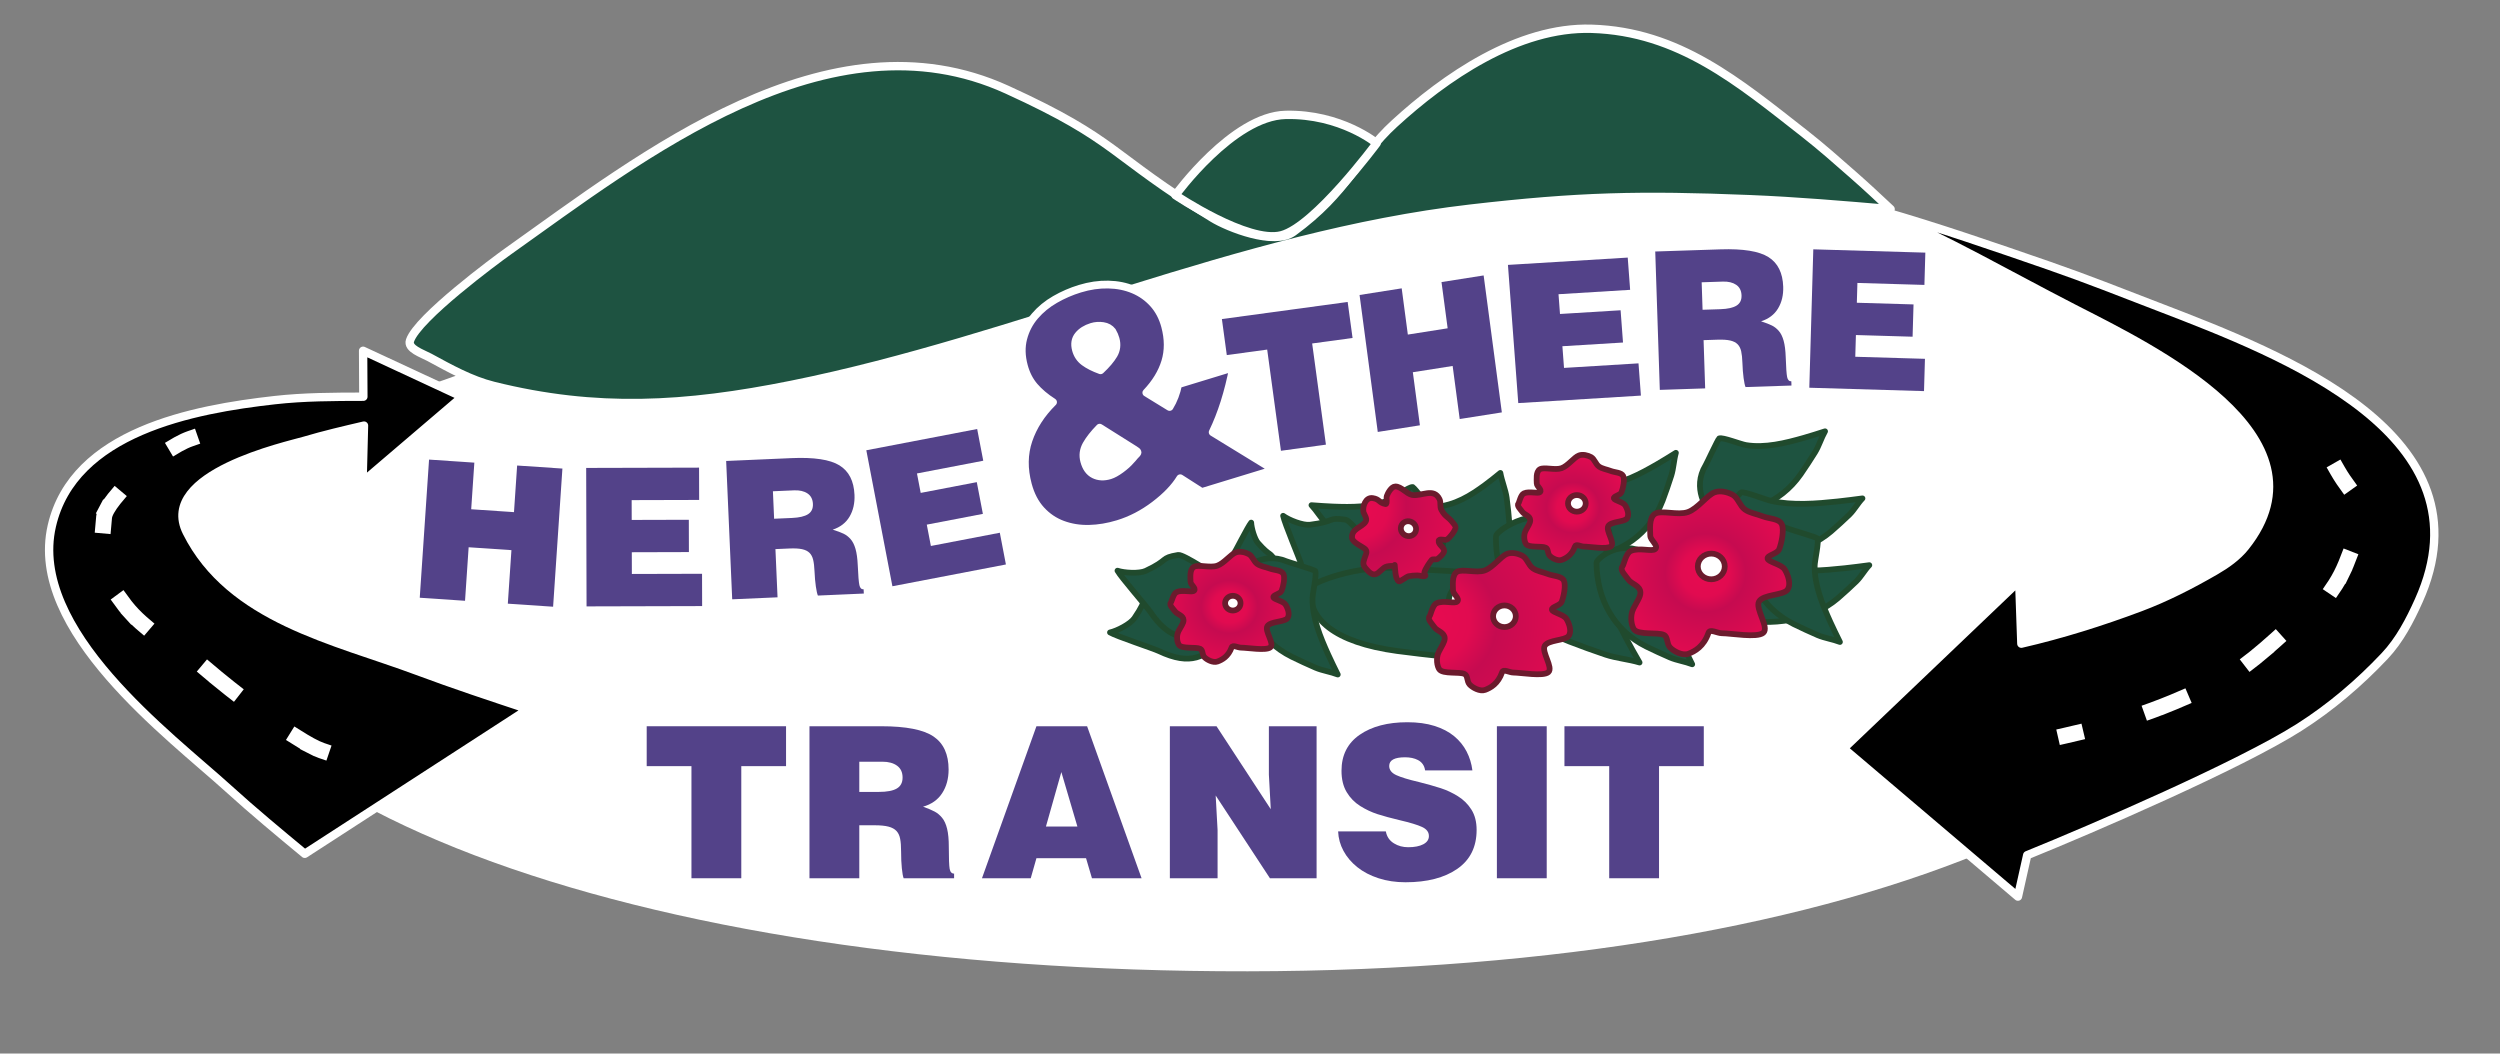
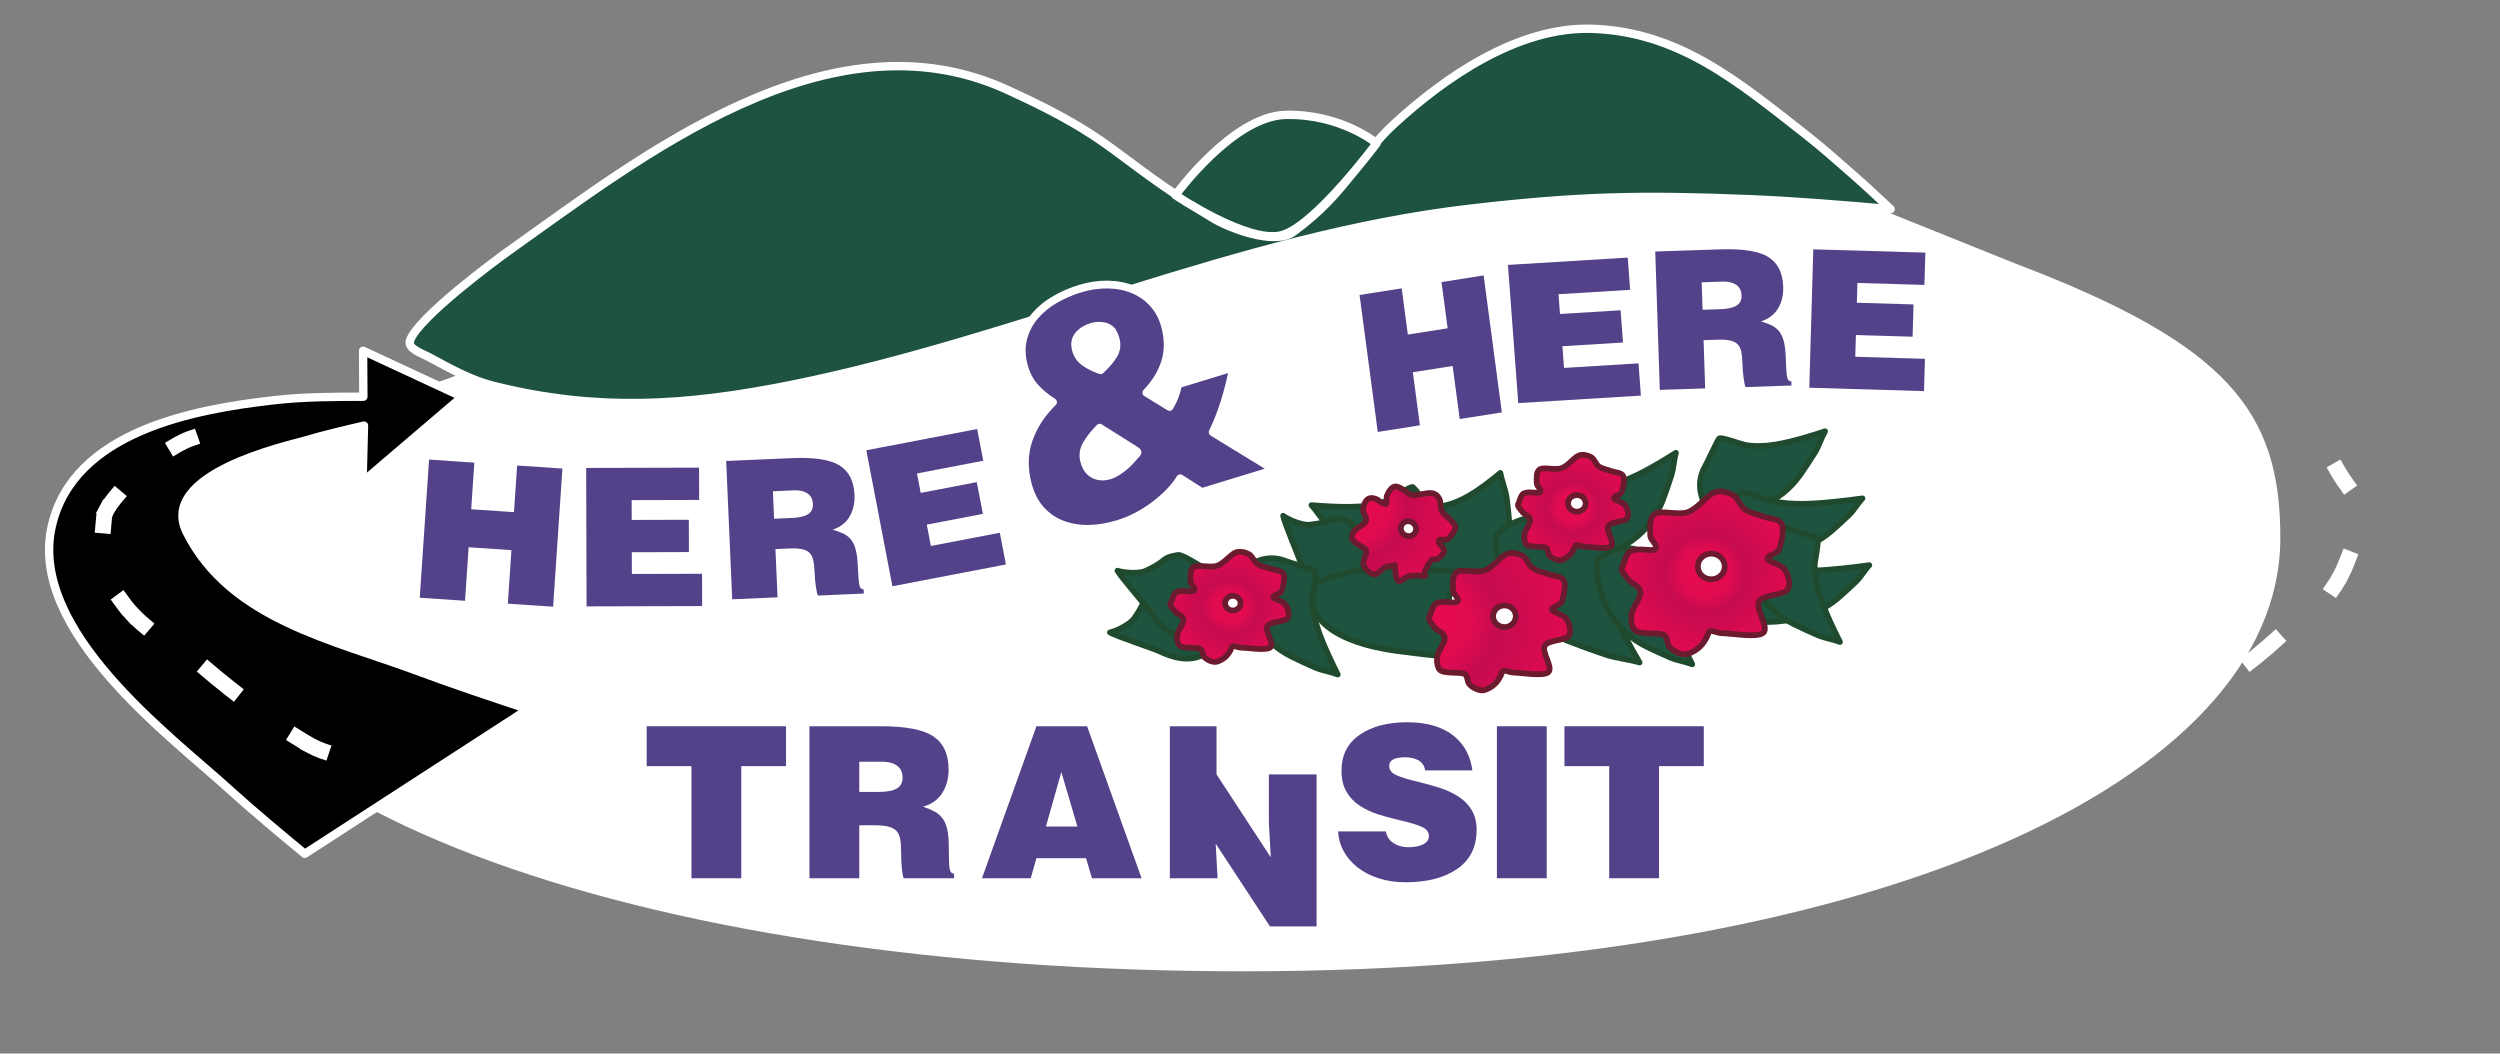
<svg xmlns="http://www.w3.org/2000/svg" xmlns:ns1="http://www.serif.com/" width="100%" height="100%" viewBox="0 0 299 126" version="1.1" xml:space="preserve" style="fill-rule:evenodd;clip-rule:evenodd;stroke-linecap:square;stroke-linejoin:round;stroke-miterlimit:1.5;">
  <rect x="0" y="0" width="299" height="126" fill="#808080" stroke="none" />
  <rect id="Here-and-There-Transit" x="-0" y="0" width="298.083" height="125.2" style="fill:none;" />
  <g id="Here-and-There-Transit1" ns1:id="Here-and-There-Transit">
    <path d="M213.105,20.298l28.032,11.26c25.385,9.664 31.591,17.67 31.591,32.753c-0,29.407 -49.488,51.76 -123.5,51.857c-74.012,0.097 -129.5,-20.499 -129.5,-49.907c-0,-15.506 9.108,-11.896 35.755,-21.672l109.955,-19.076c1.009,-0.534 40.181,-9.231 47.667,-5.215Z" style="fill:#fff;" />
    <path id="mountains" d="M226.117,25.013c-1.457,-1.364 -2.914,-2.729 -4.414,-4.045c-1.936,-1.699 -3.863,-3.413 -5.893,-4.999c-7.872,-6.154 -15.034,-12.213 -25.459,-12.526c-8.825,-0.265 -17.572,5.831 -23.611,11.37c-4.423,4.056 -5.467,8.106 -12.069,12.927c-2.289,1.672 -7.786,-0.527 -9.634,-1.658c-12.435,-7.61 -11.216,-9.252 -24.601,-15.358c-21.358,-9.742 -43.762,8.051 -59.678,19.34c-1.44,1.022 -10.824,7.954 -11.722,10.668c-0.324,0.977 1.434,1.525 2.339,2.015c2.451,1.33 4.939,2.724 7.645,3.4c12.312,3.072 22.921,2.435 35.622,-0.119c27.165,-5.463 53.683,-17.892 81.218,-21.076c12.925,-1.494 20.305,-1.66 33.385,-1.131c5.633,0.228 11.255,0.71 16.872,1.192Z" style="fill:#1e5341;stroke:#fff;stroke-width:1px;" />
    <g>
      <path d="M55.618,71.854l0.431,-6.402l5.118,0.345l-0.432,6.402l5.416,0.365l1.113,-16.523l-5.415,-0.364l-0.376,5.576l-5.118,-0.345l0.376,-5.576l-5.416,-0.365l-1.113,16.522l5.416,0.365Z" style="fill:#534289;fill-rule:nonzero;" />
      <path d="M83.975,72.488l-0.01,-3.864l-8.395,0.023l-0.007,-2.599l6.83,-0.019l-0.01,-3.864l-6.831,0.019l-0.006,-2.369l8.073,-0.022l-0.011,-3.864l-13.501,0.036l0.045,16.56l13.823,-0.037Z" style="fill:#534289;fill-rule:nonzero;" />
      <path d="M92.44,58.755l2.528,-0.11c0.658,-0.029 1.193,0.094 1.604,0.367c0.411,0.274 0.629,0.694 0.654,1.261c0.024,0.552 -0.169,0.959 -0.58,1.223c-0.41,0.263 -1.052,0.414 -1.925,0.452l-2.137,0.093l-0.144,-3.286Zm1.956,6.845c0.644,-0.029 1.155,-0.001 1.535,0.082c0.38,0.083 0.674,0.228 0.882,0.434c0.209,0.205 0.355,0.483 0.439,0.832c0.085,0.35 0.14,0.815 0.165,1.397c0.029,0.674 0.082,1.275 0.159,1.801c0.077,0.526 0.158,0.887 0.243,1.083l5.492,-0.24l-0.022,-0.505c-0.261,0.011 -0.429,-0.154 -0.505,-0.496c-0.077,-0.342 -0.142,-1.134 -0.196,-2.375c-0.035,-0.812 -0.126,-1.468 -0.27,-1.968c-0.145,-0.5 -0.342,-0.89 -0.592,-1.171c-0.25,-0.281 -0.528,-0.495 -0.834,-0.643c-0.306,-0.148 -0.739,-0.309 -1.299,-0.484c0.908,-0.301 1.58,-0.821 2.015,-1.561c0.436,-0.741 0.632,-1.609 0.589,-2.605c-0.072,-1.654 -0.672,-2.829 -1.8,-3.524c-1.128,-0.695 -3.039,-0.984 -5.736,-0.866l-7.812,0.341l0.722,16.544l5.423,-0.237l-0.252,-5.767l1.654,-0.072Z" style="fill:#534289;fill-rule:nonzero;" />
      <path d="M120.306,67.511l-0.728,-3.795l-8.245,1.582l-0.49,-2.552l6.709,-1.287l-0.728,-3.795l-6.709,1.287l-0.446,-2.326l7.928,-1.522l-0.728,-3.794l-13.259,2.544l3.121,16.263l13.575,-2.605Z" style="fill:#534289;fill-rule:nonzero;" />
-       <path d="M146.724,42.467l4.832,-0.657l1.645,12.102l5.379,-0.732l-1.646,-12.101l4.832,-0.657l-0.586,-4.308l-15.042,2.046l0.586,4.307Z" style="fill:#534289;fill-rule:nonzero;" />
      <path d="M169.82,50.866l-0.844,-6.347l4.761,-0.75l0.844,6.347l5.039,-0.794l-2.177,-16.38l-5.039,0.794l0.735,5.528l-4.761,0.751l-0.735,-5.529l-5.039,0.794l2.177,16.38l5.039,-0.794Z" style="fill:#534289;fill-rule:nonzero;" />
      <path d="M196.253,47.314l-0.288,-3.856l-8.909,0.544l-0.194,-2.594l7.249,-0.442l-0.288,-3.857l-7.249,0.443l-0.177,-2.364l8.567,-0.524l-0.288,-3.856l-14.327,0.875l1.235,16.527l14.669,-0.896Z" style="fill:#534289;fill-rule:nonzero;" />
      <path d="M203.519,33.762l2.528,-0.083c0.659,-0.022 1.193,0.106 1.601,0.384c0.408,0.278 0.621,0.701 0.64,1.268c0.018,0.552 -0.179,0.957 -0.593,1.216c-0.413,0.259 -1.056,0.403 -1.93,0.432l-2.138,0.07l-0.108,-3.287Zm1.883,6.865c0.644,-0.021 1.155,0.012 1.534,0.099c0.378,0.087 0.671,0.235 0.877,0.443c0.207,0.208 0.35,0.487 0.431,0.837c0.08,0.35 0.13,0.816 0.149,1.399c0.022,0.674 0.069,1.275 0.14,1.802c0.071,0.527 0.148,0.888 0.232,1.085l5.494,-0.181l-0.017,-0.506c-0.261,0.009 -0.427,-0.158 -0.5,-0.501c-0.073,-0.343 -0.129,-1.135 -0.17,-2.376c-0.027,-0.812 -0.11,-1.469 -0.249,-1.971c-0.14,-0.502 -0.333,-0.894 -0.58,-1.178c-0.247,-0.283 -0.523,-0.5 -0.827,-0.651c-0.304,-0.151 -0.735,-0.317 -1.293,-0.498c0.91,-0.291 1.588,-0.804 2.031,-1.54c0.444,-0.736 0.649,-1.602 0.617,-2.598c-0.055,-1.655 -0.642,-2.836 -1.763,-3.543c-1.12,-0.707 -3.029,-1.016 -5.726,-0.927l-7.816,0.257l0.546,16.551l5.425,-0.179l-0.19,-5.77l1.655,-0.054Z" style="fill:#534289;fill-rule:nonzero;" />
      <path d="M230.112,46.776l0.112,-3.862l-8.333,-0.246l0.075,-2.598l6.78,0.2l0.112,-3.862l-6.78,-0.2l0.068,-2.368l8.013,0.236l0.111,-3.862l-13.4,-0.395l-0.478,16.553l13.72,0.404Z" style="fill:#534289;fill-rule:nonzero;" />
      <path d="M130.567,39.093c0.439,-0.134 0.892,-0.166 1.36,-0.096c0.468,0.07 0.836,0.277 1.103,0.622c0.185,0.316 0.317,0.622 0.397,0.918c0.185,0.689 0.11,1.318 -0.224,1.886c-0.335,0.569 -0.861,1.189 -1.579,1.862c-0.801,-0.288 -1.451,-0.616 -1.949,-0.983c-0.498,-0.367 -0.83,-0.859 -0.995,-1.474c-0.185,-0.69 -0.09,-1.265 0.286,-1.726c0.375,-0.461 0.909,-0.798 1.601,-1.009Zm13.166,19.753l8.653,-2.645l-7.352,-4.506c1.061,-2.189 1.878,-4.77 2.453,-7.744l-6.575,2.01c-0.201,1.021 -0.545,1.925 -1.032,2.713l-2.78,-1.707c1.11,-1.166 1.864,-2.402 2.262,-3.709c0.398,-1.307 0.392,-2.724 -0.017,-4.251c-0.284,-1.058 -0.756,-1.953 -1.414,-2.685c-0.658,-0.731 -1.444,-1.29 -2.36,-1.676c-0.915,-0.386 -1.924,-0.591 -3.029,-0.613c-1.104,-0.022 -2.233,0.143 -3.387,0.496c-1.038,0.317 -2.028,0.746 -2.968,1.287c-0.941,0.541 -1.744,1.199 -2.41,1.976c-0.665,0.776 -1.13,1.671 -1.395,2.684c-0.265,1.013 -0.239,2.111 0.079,3.293c0.257,0.96 0.677,1.778 1.257,2.453c0.581,0.675 1.323,1.3 2.227,1.877c-1.401,1.387 -2.379,2.905 -2.935,4.553c-0.556,1.649 -0.58,3.421 -0.071,5.317c0.331,1.231 0.858,2.242 1.582,3.033c0.724,0.791 1.578,1.369 2.563,1.734c0.984,0.366 2.041,0.535 3.17,0.51c1.129,-0.025 2.282,-0.218 3.458,-0.578c1.546,-0.472 3.009,-1.232 4.388,-2.28c1.379,-1.047 2.397,-2.111 3.056,-3.192l2.577,1.65Zm-8.023,-5.06c0.207,0.123 0.321,0.221 0.341,0.295c0.02,0.074 -0.1,0.23 -0.361,0.47c-0.168,0.211 -0.311,0.375 -0.43,0.491c-0.303,0.359 -0.705,0.722 -1.206,1.088c-0.5,0.366 -0.935,0.606 -1.305,0.718c-0.715,0.219 -1.354,0.188 -1.916,-0.093c-0.562,-0.281 -0.949,-0.816 -1.16,-1.604c-0.185,-0.689 -0.1,-1.348 0.255,-1.976c0.356,-0.628 0.886,-1.303 1.592,-2.025l4.19,2.636Z" style="fill:#534289;fill-rule:nonzero;stroke:#fff;stroke-width:0.93px;stroke-linecap:butt;stroke-miterlimit:2;" />
    </g>
    <path d="M63.152,84.819l-26.703,17.296c-3.079,-2.551 -6.161,-5.104 -9.122,-7.793c-6.959,-6.321 -23.997,-18.937 -21.131,-31.414c2.594,-11.296 16.98,-13.968 26.655,-15.052c3.516,-0.395 7.068,-0.402 10.606,-0.409l-0.03,-5.495l11.848,5.508l-11.913,10.169l0.172,-6.728c-2.388,0.557 -4.779,1.116 -7.13,1.815c-1.925,0.573 -17.564,3.96 -14.077,10.938c5.211,10.429 17.682,12.9 27.549,16.582c4.386,1.637 8.832,3.11 13.276,4.583Z" style="stroke:#fff;stroke-width:1px;stroke-linecap:round;" />
    <path d="M22.736,52.476c-3.528,1.233 -10.047,7.238 -10.285,9.357c-1.359,12.077 7.757,14.329 12.295,18.262c2.446,2.12 10.72,8.651 13.7,9.667" style="fill:none;stroke:#fff;stroke-width:1.9px;stroke-dasharray:1.9,9.51,1.9,0;" />
    <g>
      <path d="M77.345,91.631l5.353,0l0,13.408l5.96,0l-0,-13.408l5.353,0l-0,-4.772l-16.666,0l0,4.772Z" style="fill:#534289;fill-rule:nonzero;" />
      <path d="M102.772,91.101l2.778,0c0.724,0 1.304,0.16 1.742,0.48c0.438,0.32 0.657,0.791 0.657,1.414c-0,0.606 -0.232,1.044 -0.695,1.313c-0.463,0.269 -1.174,0.404 -2.133,0.404l-2.349,0l0,-3.611Zm1.818,7.601c0.707,-0 1.267,0.054 1.68,0.164c0.412,0.109 0.728,0.282 0.946,0.517c0.219,0.236 0.367,0.547 0.442,0.935c0.076,0.387 0.114,0.9 0.114,1.54c-0,0.74 0.029,1.401 0.088,1.982c0.059,0.581 0.131,0.981 0.215,1.199l6.035,0l-0,-0.555c-0.286,-0 -0.463,-0.19 -0.531,-0.568c-0.067,-0.379 -0.101,-1.25 -0.101,-2.614c0,-0.892 -0.067,-1.616 -0.202,-2.171c-0.134,-0.556 -0.332,-0.993 -0.593,-1.313c-0.261,-0.32 -0.555,-0.568 -0.884,-0.745c-0.328,-0.177 -0.795,-0.375 -1.401,-0.593c1.01,-0.287 1.772,-0.825 2.285,-1.616c0.513,-0.792 0.77,-1.734 0.77,-2.829c0,-1.818 -0.602,-3.135 -1.805,-3.951c-1.204,-0.817 -3.287,-1.225 -6.25,-1.225l-8.585,0l0,18.18l5.959,0l0,-6.337l1.818,-0Z" style="fill:#534289;fill-rule:nonzero;" />
      <path d="M128.856,98.853l-3.762,0l1.843,-6.515l1.919,6.515Zm-5.58,6.186l0.681,-2.398l5.934,-0l0.707,2.398l5.934,0l-6.515,-18.18l-6.06,0l-6.514,18.18l5.833,0Z" style="fill:#534289;fill-rule:nonzero;" />
-       <path d="M145.496,86.859l-5.581,0l0,18.18l5.707,0l-0,-5.757l-0.227,-4.141l6.489,9.898l5.58,0l0,-18.18l-5.706,0l-0,5.783l0.227,4.141l-6.489,-9.924Z" style="fill:#534289;fill-rule:nonzero;" />
+       <path d="M145.496,86.859l-5.581,0l0,18.18l5.707,0l-0.227,-4.141l6.489,9.898l5.58,0l0,-18.18l-5.706,0l-0,5.783l0.227,4.141l-6.489,-9.924Z" style="fill:#534289;fill-rule:nonzero;" />
      <path d="M176.099,92.136c-0.101,-0.808 -0.333,-1.561 -0.694,-2.259c-0.362,-0.699 -0.859,-1.309 -1.49,-1.831c-0.632,-0.522 -1.414,-0.93 -2.349,-1.225c-0.934,-0.294 -2.015,-0.442 -3.244,-0.442c-2.357,0 -4.259,0.501 -5.707,1.503c-1.447,1.001 -2.171,2.436 -2.171,4.305c-0,1.01 0.206,1.86 0.618,2.55c0.413,0.69 0.956,1.246 1.629,1.667c0.673,0.421 1.364,0.745 2.071,0.972c0.707,0.227 1.59,0.467 2.651,0.72c1.229,0.286 2.117,0.555 2.664,0.808c0.547,0.252 0.82,0.614 0.82,1.085c0,0.421 -0.223,0.749 -0.669,0.985c-0.446,0.236 -1.048,0.354 -1.805,0.354c-0.64,-0 -1.204,-0.152 -1.692,-0.455c-0.539,-0.32 -0.867,-0.8 -0.985,-1.439l-5.706,-0c0.033,0.825 0.248,1.603 0.644,2.335c0.395,0.733 0.947,1.381 1.654,1.945c0.707,0.564 1.552,1.006 2.537,1.325c0.985,0.32 2.058,0.48 3.22,0.48c2.592,0 4.658,-0.534 6.198,-1.603c1.541,-1.069 2.311,-2.622 2.311,-4.659c-0,-0.959 -0.206,-1.767 -0.619,-2.424c-0.412,-0.656 -0.951,-1.191 -1.616,-1.603c-0.665,-0.413 -1.346,-0.733 -2.045,-0.96c-0.699,-0.227 -1.578,-0.475 -2.639,-0.745c-1.229,-0.286 -2.125,-0.559 -2.689,-0.82c-0.564,-0.261 -0.846,-0.627 -0.846,-1.099c0,-0.69 0.632,-1.035 1.894,-1.035c0.606,-0 1.12,0.109 1.54,0.328c0.489,0.253 0.775,0.665 0.859,1.237l5.656,0Z" style="fill:#534289;fill-rule:nonzero;" />
      <rect x="179.028" y="86.859" width="5.959" height="18.18" style="fill:#534289;fill-rule:nonzero;" />
      <path d="M187.108,91.631l5.353,0l-0,13.408l5.959,0l0,-13.408l5.353,0l0,-4.772l-16.665,0l-0,4.772Z" style="fill:#534289;fill-rule:nonzero;" />
    </g>
-     <path d="M241.753,76.983l-0.26,-7.5l-21.001,20.036l20.853,17.714l1.108,-4.954c7.843,-3.184 25.412,-10.756 32.56,-15.305c3.754,-2.388 7.171,-5.31 10.195,-8.517c1.788,-1.897 3.013,-4.26 4.069,-6.61c8.893,-19.784 -16.035,-29.348 -31.124,-35.15c-4.338,-1.667 -8.657,-3.385 -13.052,-4.906c-6.652,-2.301 -13.309,-4.61 -20.082,-6.558c7.881,3.403 15.309,7.703 22.929,11.617c9.373,4.815 31.205,15.207 20.588,28.533c-0.953,1.197 -2.265,2.124 -3.61,2.899c-2.87,1.657 -5.844,3.186 -8.962,4.356c-4.631,1.739 -9.378,3.231 -14.211,4.345Z" style="stroke:#fff;stroke-width:1px;" />
    <path d="M279.56,56.253c1.964,3.445 2.993,2.708 2.172,7.286c-0.614,3.428 -2.333,7.344 -4.986,9.16c-2.989,2.045 -6.184,5.75 -9.559,7.702c-6.31,3.651 -12.889,5.922 -20.119,7.565" style="fill:none;stroke:#fff;stroke-width:1.9px;stroke-dasharray:1.9,9.51,1.9,0;" />
    <path d="M140.581,23.34c0,-0 6.855,-9.458 13.184,-9.6c6.614,-0.148 10.88,3.392 10.88,3.392c0,-0 -7.381,9.973 -11.392,11.008c-4.01,1.035 -12.672,-4.8 -12.672,-4.8Z" style="fill:#1e5341;stroke:#fff;stroke-width:1px;" />
    <g id="leaves">
      <path d="M205.621,52.434c0.42,-0.159 2.551,0.694 3.203,0.801c2.271,0.373 4.737,-0.244 6.926,-0.868c0.848,-0.241 1.687,-0.512 2.526,-0.782c-0.459,0.806 -0.713,1.714 -1.196,2.506c-0.406,0.666 -1.277,1.996 -1.725,2.634c-2.46,3.513 -6.412,4.996 -10.772,4.401c-0.393,-0.053 -2.249,-2.756 -0.599,-5.469c0.178,-0.292 1.464,-3.095 1.637,-3.223Z" style="fill:#1e5340;stroke:#204a2d;stroke-width:0.69px;" />
      <path d="M208.258,58.881c0.492,-0.084 2.85,0.866 3.584,1.029c2.557,0.568 5.418,0.333 7.964,0.062c0.986,-0.105 1.965,-0.235 2.944,-0.365c-0.59,0.618 -0.955,1.345 -1.57,1.95c-0.518,0.507 -1.621,1.515 -2.183,1.995c-3.094,2.644 -7.72,3.43 -12.639,2.442c-0.445,-0.089 -2.336,-2.547 -0.231,-4.617c0.227,-0.223 1.924,-2.408 2.131,-2.496Z" style="fill:#1e5340;stroke:#204a2d;stroke-width:0.69px;" />
      <path d="M209.077,66.868c0.492,-0.084 2.85,0.867 3.585,1.03c2.556,0.567 5.417,0.333 7.963,0.061c0.986,-0.105 1.965,-0.235 2.944,-0.365c-0.59,0.619 -0.955,1.346 -1.57,1.95c-0.518,0.508 -1.62,1.515 -2.183,1.995c-3.094,2.644 -7.72,3.43 -12.639,2.442c-0.444,-0.089 -2.336,-2.547 -0.231,-4.616c0.227,-0.223 1.924,-2.409 2.131,-2.497Z" style="fill:#1e5340;stroke:#204a2d;stroke-width:0.69px;" />
      <path d="M188.37,58.065c0.369,-0.256 2.643,0.051 3.302,-0.004c2.293,-0.192 4.534,-1.391 6.505,-2.53c0.763,-0.441 1.511,-0.908 2.259,-1.375c-0.249,0.893 -0.274,1.837 -0.549,2.722c-0.231,0.745 -0.752,2.247 -1.03,2.975c-1.53,4.007 -5,6.409 -9.374,6.895c-0.395,0.044 -2.854,-2.124 -1.914,-5.158c0.101,-0.327 0.665,-3.359 0.801,-3.525Z" style="fill:#1e5340;stroke:#204a2d;stroke-width:0.69px;" />
      <path d="M167.819,60.558c0.287,-0.272 3.005,0.123 3.719,0.079c2.487,-0.153 4.407,-1.416 6.054,-2.619c0.638,-0.466 1.245,-0.961 1.852,-1.456c0.17,0.977 0.618,2.013 0.754,2.981c0.115,0.813 0.286,2.451 0.339,3.245c0.297,4.368 -2.403,6.922 -7.086,7.347c-0.422,0.039 -4.286,-2.407 -4.757,-5.72c-0.051,-0.357 -0.944,-3.677 -0.875,-3.857Z" style="fill:#1e5340;stroke:#204a2d;stroke-width:0.69px;" />
      <path d="M168.957,58.252c-0.434,-0.054 -2.229,1.277 -2.817,1.535c-2.043,0.899 -4.512,0.883 -6.723,0.795c-0.856,-0.034 -1.711,-0.098 -2.566,-0.162c0.629,0.674 1.089,1.495 1.736,2.149c0.544,0.55 1.688,1.633 2.264,2.147c3.17,2.825 7.247,3.329 11.201,1.721c0.357,-0.145 1.443,-3.204 -0.77,-5.445c-0.239,-0.242 -2.131,-2.656 -2.325,-2.74Z" style="fill:#1e5340;stroke:#204a2d;stroke-width:0.69px;" />
      <path d="M143.754,70.136c-0.432,0.07 -5.22,-0.226 -5.71,0.188c-1.706,1.44 -0.572,0.982 -2.369,3.609c-0.483,0.708 -2.081,1.526 -2.919,1.707c0.793,0.468 5.141,1.892 5.839,2.222c3.84,1.813 5.526,0.72 7.779,-1.46c0.276,-0.268 3.142,-2.773 0.385,-4.296c-0.298,-0.164 -2.796,-1.944 -3.005,-1.97Z" style="fill:#1e5340;stroke:#204a2d;stroke-width:0.69px;" />
      <path d="M145.919,69.117c-0.407,-0.159 -4.377,-2.852 -5.01,-2.745c-2.202,0.37 -0.992,0.554 -3.876,1.901c-0.776,0.362 -2.568,0.253 -3.382,-0.018c0.445,0.807 3.462,4.246 3.895,4.885c2.382,3.516 4.39,3.434 7.438,2.704c0.375,-0.09 4.116,-0.787 2.518,-3.502c-0.172,-0.292 -1.415,-3.096 -1.583,-3.225Z" style="fill:#1e5340;stroke:#204a2d;stroke-width:0.69px;" />
-       <path d="M152.106,71.542c0.001,-0.328 0.747,-3.779 0.523,-4.213c-0.778,-1.507 -0.598,-0.595 -2.167,-2.381c-0.423,-0.481 -0.794,-1.798 -0.82,-2.444c-0.406,0.497 -1.864,3.423 -2.166,3.875c-1.662,2.484 -1.116,3.914 0.1,5.955c0.149,0.25 1.514,2.797 2.857,1.053c0.145,-0.188 1.632,-1.696 1.673,-1.845Z" style="fill:#1e5340;stroke:#204a2d;stroke-width:0.69px;" />
      <path d="M164.854,66.326c-0.338,-0.277 -3.273,-4.072 -3.908,-4.168c-2.207,-0.332 -1.115,0.219 -4.275,0.601c-0.85,0.103 -2.519,-0.558 -3.208,-1.069c0.171,0.905 1.969,5.113 2.181,5.855c1.17,4.082 3.104,4.628 6.228,4.884c0.384,0.031 4.157,0.532 3.483,-2.545c-0.073,-0.331 -0.382,-3.383 -0.501,-3.558Z" style="fill:#1e5340;stroke:#204a2d;stroke-width:0.69px;" />
      <path d="M174.571,68.403c0.374,0.305 -1.089,2.348 -1.225,2.928c-0.473,2.016 1.084,3.899 2.621,5.547c0.595,0.638 1.247,1.261 1.9,1.883c-1.69,-0.143 -3.562,-0.083 -5.227,-0.249c-1.399,-0.14 -4.2,-0.471 -5.55,-0.654c-7.422,-1.007 -10.917,-3.875 -10.256,-7.711c0.059,-0.346 5.303,-2.716 11.003,-2.147c0.615,0.061 6.452,0.297 6.734,0.403Z" style="fill:#1e5340;stroke:#204a2d;stroke-width:0.69px;" />
      <path d="M157.298,68.279c0.219,0.392 -0.312,2.625 -0.323,3.287c-0.035,2.3 0.938,4.649 1.876,6.722c0.364,0.803 0.755,1.594 1.145,2.384c-0.864,-0.336 -1.8,-0.454 -2.655,-0.815c-0.718,-0.303 -2.161,-0.97 -2.858,-1.319c-3.837,-1.918 -5.884,-5.609 -5.936,-10.009c-0.005,-0.397 2.396,-2.63 5.322,-1.395c0.315,0.133 3.277,0.993 3.429,1.145Z" style="fill:#1e5340;stroke:#204a2d;stroke-width:0.69px;" />
      <path d="M192.42,63.451c0.321,0.495 -0.586,3.379 -0.627,4.228c-0.146,2.951 1.261,5.925 2.627,8.547c0.529,1.016 1.101,2.014 1.672,3.012c-1.32,-0.396 -2.759,-0.51 -4.062,-0.94c-1.096,-0.361 -3.295,-1.159 -4.357,-1.579c-5.841,-2.308 -8.852,-6.961 -8.759,-12.602c0.008,-0.509 3.798,-3.467 8.262,-1.999c0.481,0.158 5.014,1.144 5.244,1.333Z" style="fill:#1e5340;stroke:#204a2d;stroke-width:0.69px;" />
      <path d="M217.356,64.388c0.218,0.392 -0.313,2.625 -0.323,3.286c-0.035,2.301 0.937,4.649 1.876,6.723c0.363,0.803 0.754,1.594 1.145,2.384c-0.865,-0.336 -1.801,-0.454 -2.655,-0.815c-0.718,-0.304 -2.161,-0.97 -2.859,-1.319c-3.836,-1.918 -5.883,-5.609 -5.935,-10.009c-0.005,-0.397 2.396,-2.63 5.322,-1.395c0.315,0.133 3.276,0.993 3.429,1.145Z" style="fill:#1e5340;stroke:#204a2d;stroke-width:0.69px;" />
      <path d="M199.689,67.055c0.219,0.392 -0.312,2.625 -0.323,3.286c-0.035,2.3 0.938,4.649 1.876,6.723c0.364,0.803 0.755,1.593 1.145,2.384c-0.864,-0.336 -1.8,-0.454 -2.655,-0.815c-0.718,-0.304 -2.161,-0.971 -2.858,-1.319c-3.837,-1.918 -5.884,-5.609 -5.936,-10.009c-0.005,-0.398 2.396,-2.63 5.322,-1.396c0.315,0.133 3.277,0.994 3.429,1.146Z" style="fill:#1e5340;stroke:#204a2d;stroke-width:0.69px;" />
    </g>
    <path d="M201.879,61.244c1.186,-0.426 2.278,-2.013 3.174,-2.355c0.692,-0.264 1.596,-0.034 2.202,0.307c0.605,0.342 0.836,1.315 1.433,1.741c0.597,0.427 1.437,0.537 2.151,0.819c0.733,0.291 1.928,0.265 2.252,0.922c0.325,0.657 -0.025,2.33 -0.307,3.021c-0.224,0.55 -1.493,0.725 -1.382,1.126c0.111,0.401 1.655,0.657 2.048,1.28c0.392,0.623 0.819,1.818 0.307,2.458c-0.512,0.64 -2.901,0.529 -3.379,1.382c-0.478,0.854 1.254,3.106 0.512,3.738c-0.743,0.631 -3.874,0.051 -4.967,0.051c-0.529,0 -1.415,-0.552 -1.587,-0.051c-0.563,1.638 -1.638,2.219 -2.406,2.509c-0.727,0.274 -1.801,-0.325 -2.202,-0.768c-0.425,-0.47 -0.225,-1.239 -0.717,-1.485c-0.716,-0.359 -3.055,0.051 -3.584,-0.666c-0.279,-0.378 -0.546,-1.558 -0.062,-2.502c0.433,-0.846 0.842,-1.401 0.83,-1.901c-0.02,-0.846 -1.075,-1.015 -1.433,-1.536c-0.329,-0.478 -1.08,-1.151 -0.717,-1.587c0.167,-0.202 0.404,-1.579 0.991,-1.847c1.027,-0.468 2.598,0.139 2.951,-0.252c0.381,-0.421 -0.607,-1.02 -0.614,-1.588c-0.009,-0.699 -0.188,-2.141 0.563,-2.611c0.751,-0.469 2.756,0.222 3.943,-0.205Z" style="fill:url(#_Radial1);stroke:#6b1b2d;stroke-width:0.69px;" />
    <ellipse cx="204.669" cy="67.747" rx="1.613" ry="1.536" style="fill:#fff;stroke:#6b1b2d;stroke-width:0.69px;" />
    <path d="M177.579,68.222c1.001,-0.36 1.921,-1.698 2.677,-1.986c0.584,-0.222 1.345,-0.028 1.856,0.259c0.511,0.288 0.705,1.108 1.209,1.468c0.504,0.36 1.212,0.453 1.813,0.691c0.619,0.244 1.626,0.223 1.899,0.777c0.274,0.554 -0.021,1.964 -0.259,2.547c-0.189,0.464 -1.259,0.611 -1.165,0.95c0.093,0.338 1.396,0.554 1.727,1.079c0.331,0.525 0.69,1.532 0.259,2.072c-0.432,0.54 -2.447,0.446 -2.849,1.165c-0.403,0.72 1.057,2.619 0.431,3.152c-0.626,0.532 -3.266,0.043 -4.187,0.043c-0.447,-0 -1.193,-0.465 -1.338,-0.043c-0.475,1.381 -1.382,1.87 -2.029,2.115c-0.613,0.232 -1.519,-0.273 -1.857,-0.647c-0.358,-0.397 -0.19,-1.045 -0.604,-1.252c-0.604,-0.303 -2.576,0.043 -3.022,-0.562c-0.235,-0.318 -0.46,-1.313 -0.053,-2.109c0.366,-0.713 0.711,-1.181 0.701,-1.603c-0.018,-0.713 -0.907,-0.856 -1.209,-1.295c-0.278,-0.403 -0.91,-0.97 -0.604,-1.338c0.141,-0.17 0.34,-1.332 0.835,-1.557c0.866,-0.395 2.191,0.116 2.489,-0.213c0.32,-0.355 -0.513,-0.86 -0.518,-1.339c-0.008,-0.59 -0.159,-1.806 0.474,-2.201c0.634,-0.396 2.324,0.187 3.324,-0.173Z" style="fill:url(#_Radial2);stroke:#6b1b2d;stroke-width:0.69px;" />
    <ellipse cx="179.932" cy="73.705" rx="1.36" ry="1.295" style="fill:#fff;stroke:#6b1b2d;stroke-width:0.69px;" />
    <path d="M145.568,67.663c0.838,-0.288 1.61,-1.361 2.242,-1.592c0.49,-0.178 1.128,-0.023 1.556,0.208c0.428,0.231 0.59,0.888 1.012,1.177c0.422,0.288 1.016,0.363 1.519,0.553c0.519,0.197 1.363,0.179 1.592,0.623c0.229,0.445 -0.018,1.575 -0.217,2.042c-0.159,0.373 -1.055,0.491 -0.977,0.762c0.079,0.271 1.17,0.444 1.447,0.865c0.277,0.421 0.579,1.229 0.217,1.661c-0.362,0.433 -2.05,0.358 -2.387,0.935c-0.338,0.577 0.886,2.1 0.362,2.527c-0.525,0.426 -2.737,0.034 -3.509,0.034c-0.374,0 -0.999,-0.373 -1.121,-0.034c-0.398,1.107 -1.157,1.499 -1.7,1.696c-0.513,0.185 -1.272,-0.22 -1.555,-0.52c-0.3,-0.317 -0.159,-0.837 -0.506,-1.003c-0.507,-0.243 -2.158,0.034 -2.532,-0.45c-0.197,-0.256 -0.386,-1.053 -0.044,-1.692c0.306,-0.571 0.595,-0.947 0.586,-1.285c-0.014,-0.572 -0.759,-0.686 -1.012,-1.038c-0.233,-0.323 -0.763,-0.778 -0.507,-1.073c0.119,-0.136 0.286,-1.067 0.7,-1.248c0.726,-0.317 1.836,0.093 2.085,-0.171c0.269,-0.285 -0.429,-0.69 -0.434,-1.073c-0.006,-0.473 -0.132,-1.448 0.398,-1.765c0.531,-0.318 1.947,0.15 2.785,-0.139Z" style="fill:url(#_Radial3);stroke:#6b1b2d;stroke-width:0.69px;" />
    <ellipse cx="147.446" cy="72.138" rx="0.925" ry="0.881" style="fill:#fff;stroke:#6b1b2d;stroke-width:0.69px;" />
    <path d="M168.908,59.198c1.105,0.194 2.565,-0.915 3.259,0.507c0.189,0.387 0.009,0.898 0.22,1.274c0.514,0.918 0.735,0.714 1.384,1.544c0.135,0.171 0.327,0.356 0.315,0.574c-0.022,0.385 -0.718,1.24 -1.011,1.417c-0.292,0.176 -0.954,-0.168 -1.009,0.169c-0.074,0.455 0.663,0.757 0.657,1.219c-0.004,0.302 -0.644,0.877 -0.865,0.991c-0.066,0.034 -0.528,-0.032 -0.604,0.049c-0.146,0.157 -0.845,1.138 -0.906,1.551c-0.02,0.133 0.225,0.343 0.1,0.392c-0.29,0.114 -0.621,-0.071 -0.932,-0.066c-0.353,0.006 -0.709,0.03 -1.056,0.099c-0.205,0.04 -1.038,0.678 -1.145,0.617c-0.487,-0.281 -0.446,-1.593 -0.507,-1.971c-0.007,-0.042 0.006,0.11 -0.035,0.123c-0.106,0.034 -0.223,-0.009 -0.335,-0.004c-0.951,0.036 -0.87,0.241 -1.615,0.834c-0.585,0.464 -1.071,-0.047 -1.501,-0.557c-0.415,-0.493 -0.24,-0.768 -0.08,-1.314c0.082,-0.282 0.339,-0.639 0.065,-0.943c-0.258,-0.285 -1.539,-0.797 -1.597,-1.349c-0.117,-1.127 1.175,-1.255 1.633,-1.975c0.222,-0.348 -0.222,-0.876 -0.277,-1.172c-0.113,-0.607 0.238,-1.768 1.111,-1.633c0.873,0.136 0.693,0.552 1.542,0.713c0.142,0.026 0.127,-0.27 0.129,-0.414c0.003,-0.184 -0.041,-0.377 0.016,-0.551c0.105,-0.321 0.541,-1.138 1.022,-1.141c0.708,-0.004 1.355,0.901 2.022,1.017Z" style="fill:url(#_Radial4);stroke:#6b1b2d;stroke-width:0.69px;" />
    <path d="M168.887,62.465c0.444,0.252 0.608,0.8 0.367,1.223c-0.24,0.422 -0.796,0.56 -1.239,0.307c-0.444,-0.253 -0.608,-0.801 -0.367,-1.223c0.24,-0.423 0.796,-0.56 1.239,-0.307Z" style="fill:#fff;stroke:#6b1b2d;stroke-width:0.69px;" />
    <path d="M186.758,55.996c0.78,-0.276 1.498,-1.303 2.088,-1.523c0.455,-0.171 1.049,-0.022 1.448,0.198c0.398,0.221 0.55,0.851 0.942,1.127c0.393,0.276 0.945,0.347 1.415,0.53c0.482,0.187 1.268,0.171 1.481,0.596c0.213,0.425 -0.017,1.507 -0.202,1.954c-0.147,0.356 -0.982,0.469 -0.909,0.729c0.073,0.259 1.089,0.425 1.347,0.828c0.258,0.403 0.539,1.176 0.202,1.59c-0.337,0.414 -1.908,0.342 -2.222,0.894c-0.315,0.552 0.825,2.009 0.336,2.418c-0.488,0.408 -2.548,0.033 -3.266,0.033c-0.348,0 -0.931,-0.357 -1.044,-0.033c-0.37,1.06 -1.077,1.435 -1.582,1.623c-0.478,0.178 -1.184,-0.21 -1.448,-0.497c-0.28,-0.304 -0.148,-0.801 -0.472,-0.96c-0.471,-0.232 -2.009,0.033 -2.357,-0.431c-0.183,-0.245 -0.359,-1.008 -0.041,-1.619c0.285,-0.547 0.554,-0.906 0.546,-1.23c-0.013,-0.547 -0.707,-0.657 -0.942,-0.993c-0.217,-0.31 -0.71,-0.745 -0.472,-1.027c0.11,-0.13 0.266,-1.022 0.652,-1.195c0.676,-0.303 1.709,0.09 1.941,-0.163c0.25,-0.273 -0.4,-0.66 -0.404,-1.027c-0.006,-0.453 -0.124,-1.386 0.37,-1.689c0.494,-0.304 1.813,0.143 2.593,-0.133Z" style="fill:url(#_Radial5);stroke:#6b1b2d;stroke-width:0.69px;" />
    <ellipse cx="188.593" cy="60.203" rx="1.061" ry="0.994" style="fill:#fff;stroke:#6b1b2d;stroke-width:0.69px;" />
  </g>
  <defs>
    <radialGradient id="_Radial1" cx="0" cy="0" r="1" gradientUnits="userSpaceOnUse" gradientTransform="matrix(10.022,0,0,9.743,203.97,68.518)">
      <stop offset="0" style="stop-color:#e70b50;stop-opacity:1" />
      <stop offset="0.29" style="stop-color:#e10b50;stop-opacity:1" />
      <stop offset="0.48" style="stop-color:#c60b50;stop-opacity:1" />
      <stop offset="1" style="stop-color:#e00b50;stop-opacity:1" />
    </radialGradient>
    <radialGradient id="_Radial2" cx="0" cy="0" r="1" gradientUnits="userSpaceOnUse" gradientTransform="matrix(16.9,0,0,16.43,170.893,74.355)">
      <stop offset="0" style="stop-color:#e70b50;stop-opacity:1" />
      <stop offset="0.29" style="stop-color:#e10b50;stop-opacity:1" />
      <stop offset="0.48" style="stop-color:#c60b50;stop-opacity:1" />
      <stop offset="1" style="stop-color:#e00b50;stop-opacity:1" />
    </radialGradient>
    <radialGradient id="_Radial3" cx="0" cy="0" r="1" gradientUnits="userSpaceOnUse" gradientTransform="matrix(7.08,0,0,6.586,147.046,72.58)">
      <stop offset="0" style="stop-color:#e70b50;stop-opacity:1" />
      <stop offset="0.29" style="stop-color:#e10b50;stop-opacity:1" />
      <stop offset="0.48" style="stop-color:#c60b50;stop-opacity:1" />
      <stop offset="1" style="stop-color:#e00b50;stop-opacity:1" />
    </radialGradient>
    <radialGradient id="_Radial4" cx="0" cy="0" r="1" gradientUnits="userSpaceOnUse" gradientTransform="matrix(9.676,5.517,-5.956,10.447,162.762,60.969)">
      <stop offset="0" style="stop-color:#e70b50;stop-opacity:1" />
      <stop offset="0.29" style="stop-color:#e10b50;stop-opacity:1" />
      <stop offset="0.48" style="stop-color:#c60b50;stop-opacity:1" />
      <stop offset="1" style="stop-color:#e00b50;stop-opacity:1" />
    </radialGradient>
    <radialGradient id="_Radial5" cx="0" cy="0" r="1" gradientUnits="userSpaceOnUse" gradientTransform="matrix(6.591,0,0,6.303,188.134,60.702)">
      <stop offset="0" style="stop-color:#e70b50;stop-opacity:1" />
      <stop offset="0.29" style="stop-color:#e10b50;stop-opacity:1" />
      <stop offset="0.48" style="stop-color:#c60b50;stop-opacity:1" />
      <stop offset="1" style="stop-color:#e00b50;stop-opacity:1" />
    </radialGradient>
  </defs>
</svg>